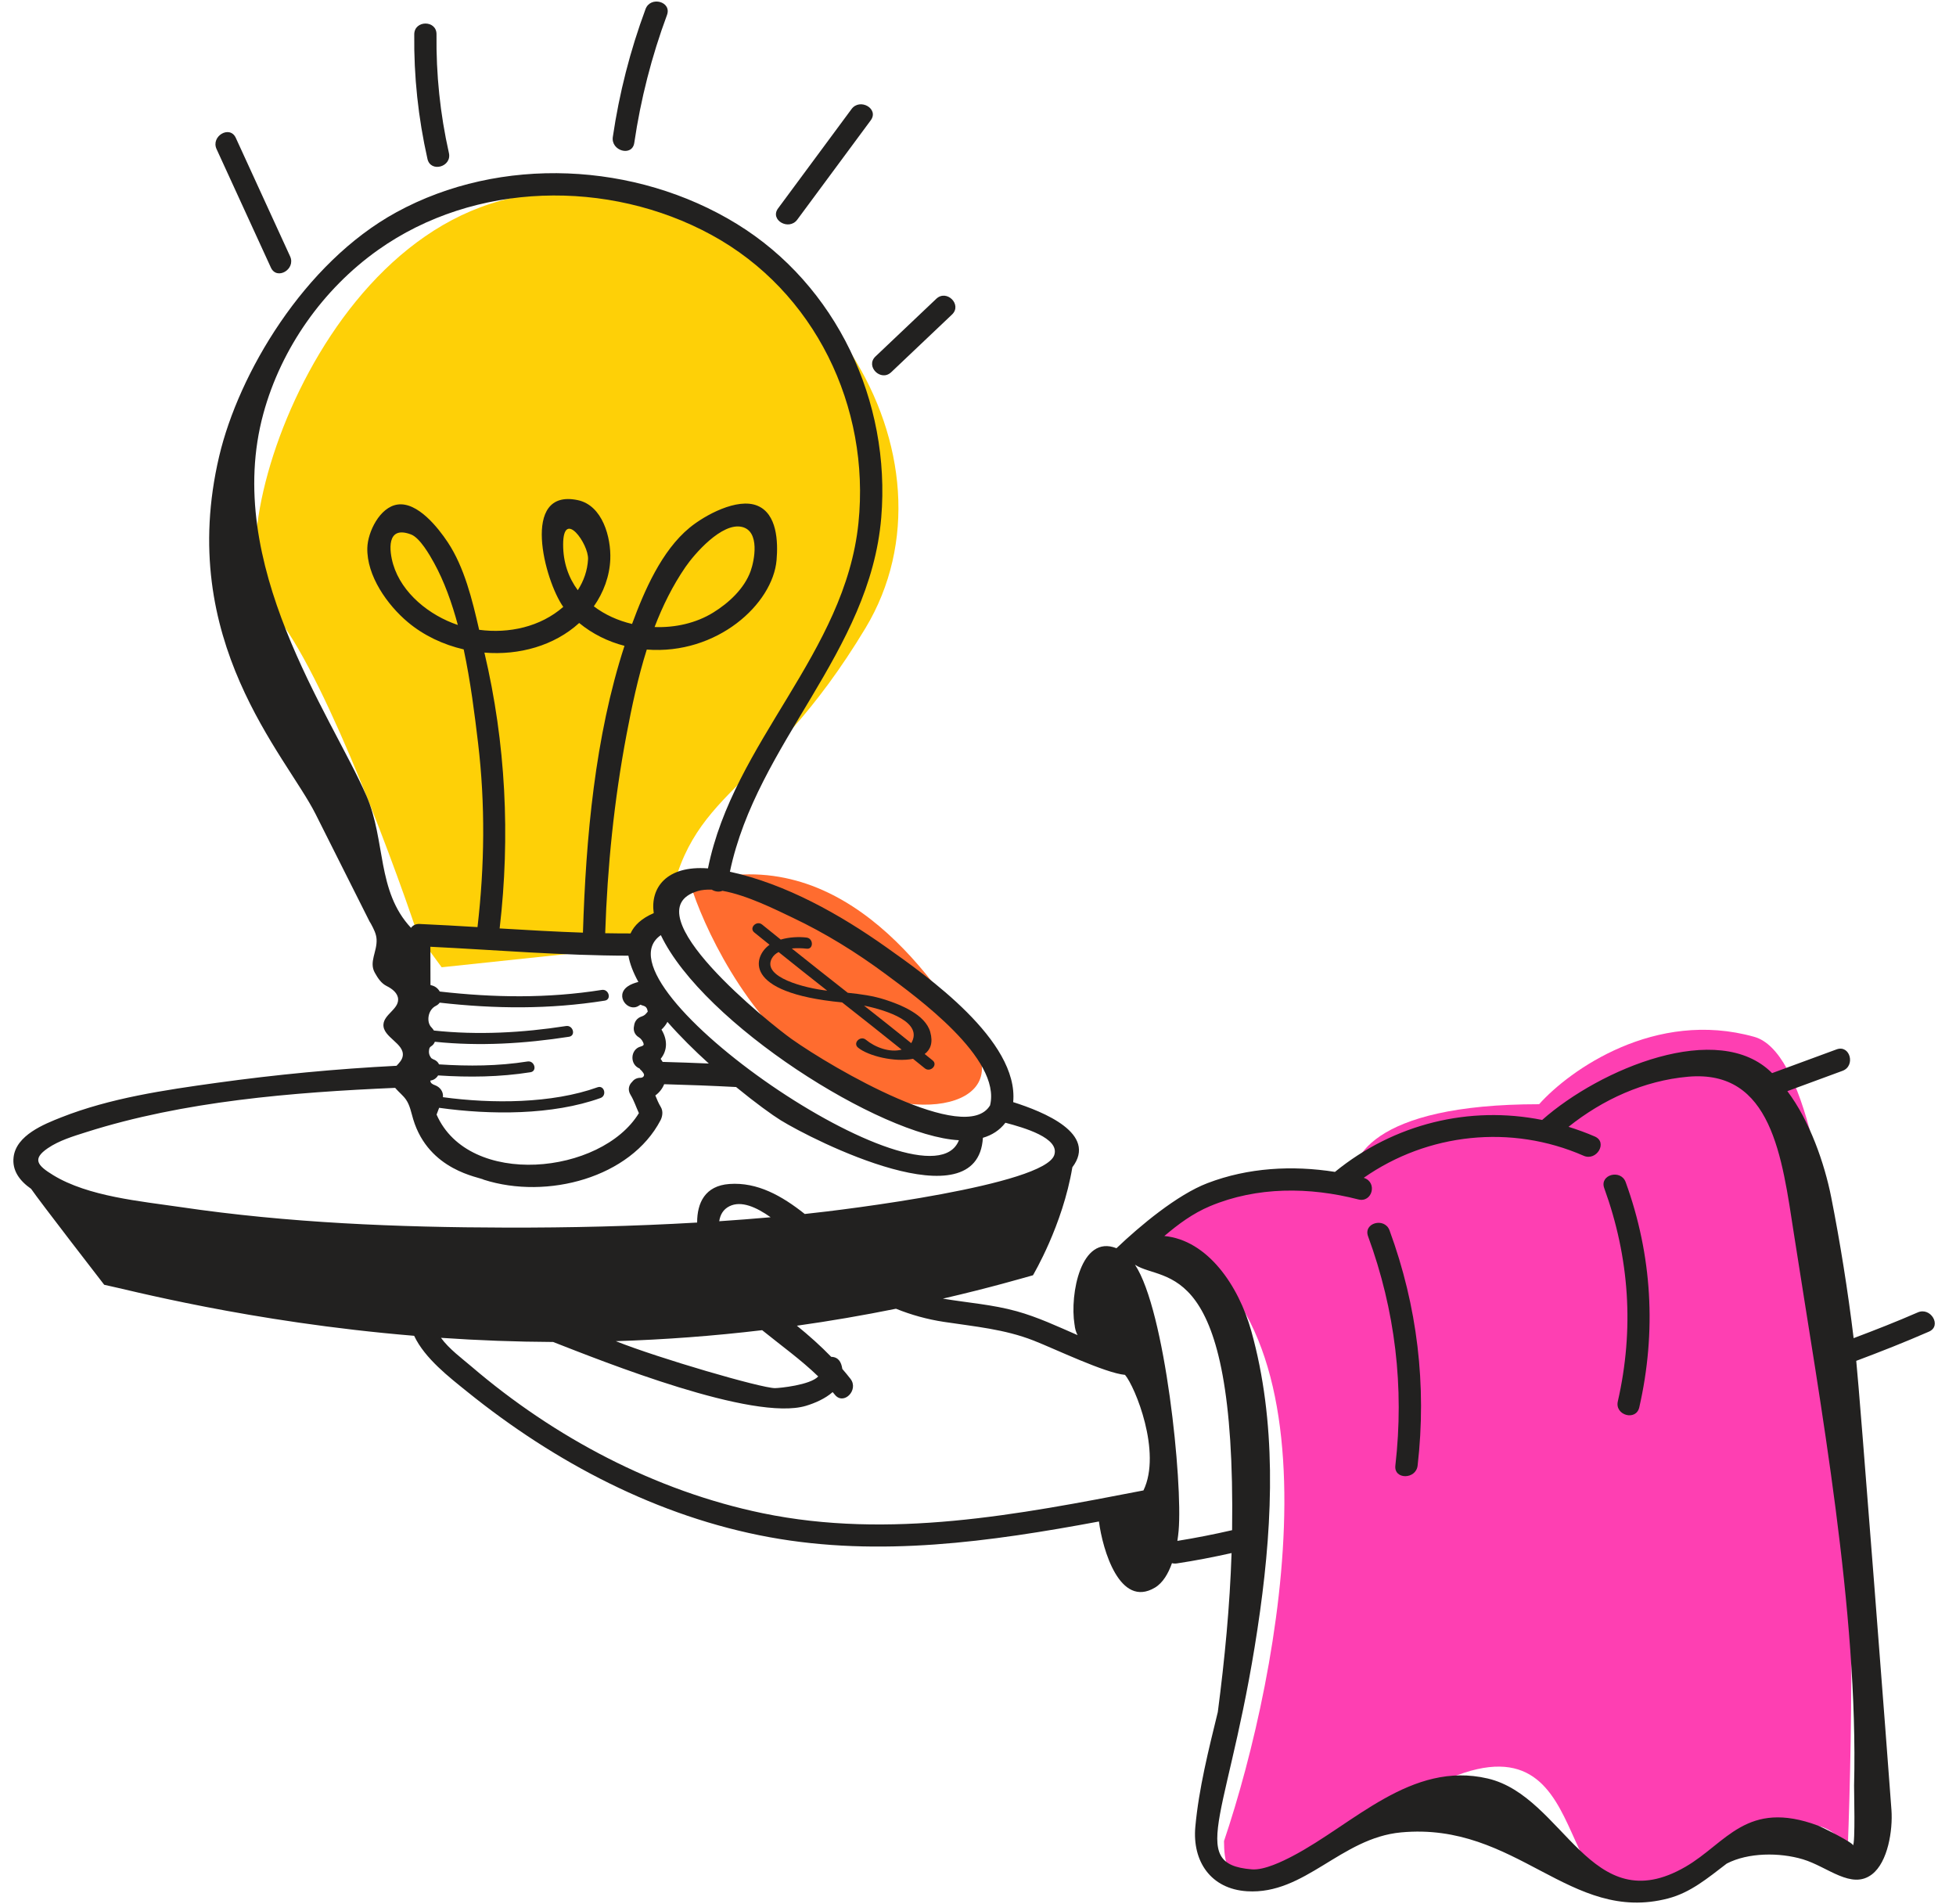
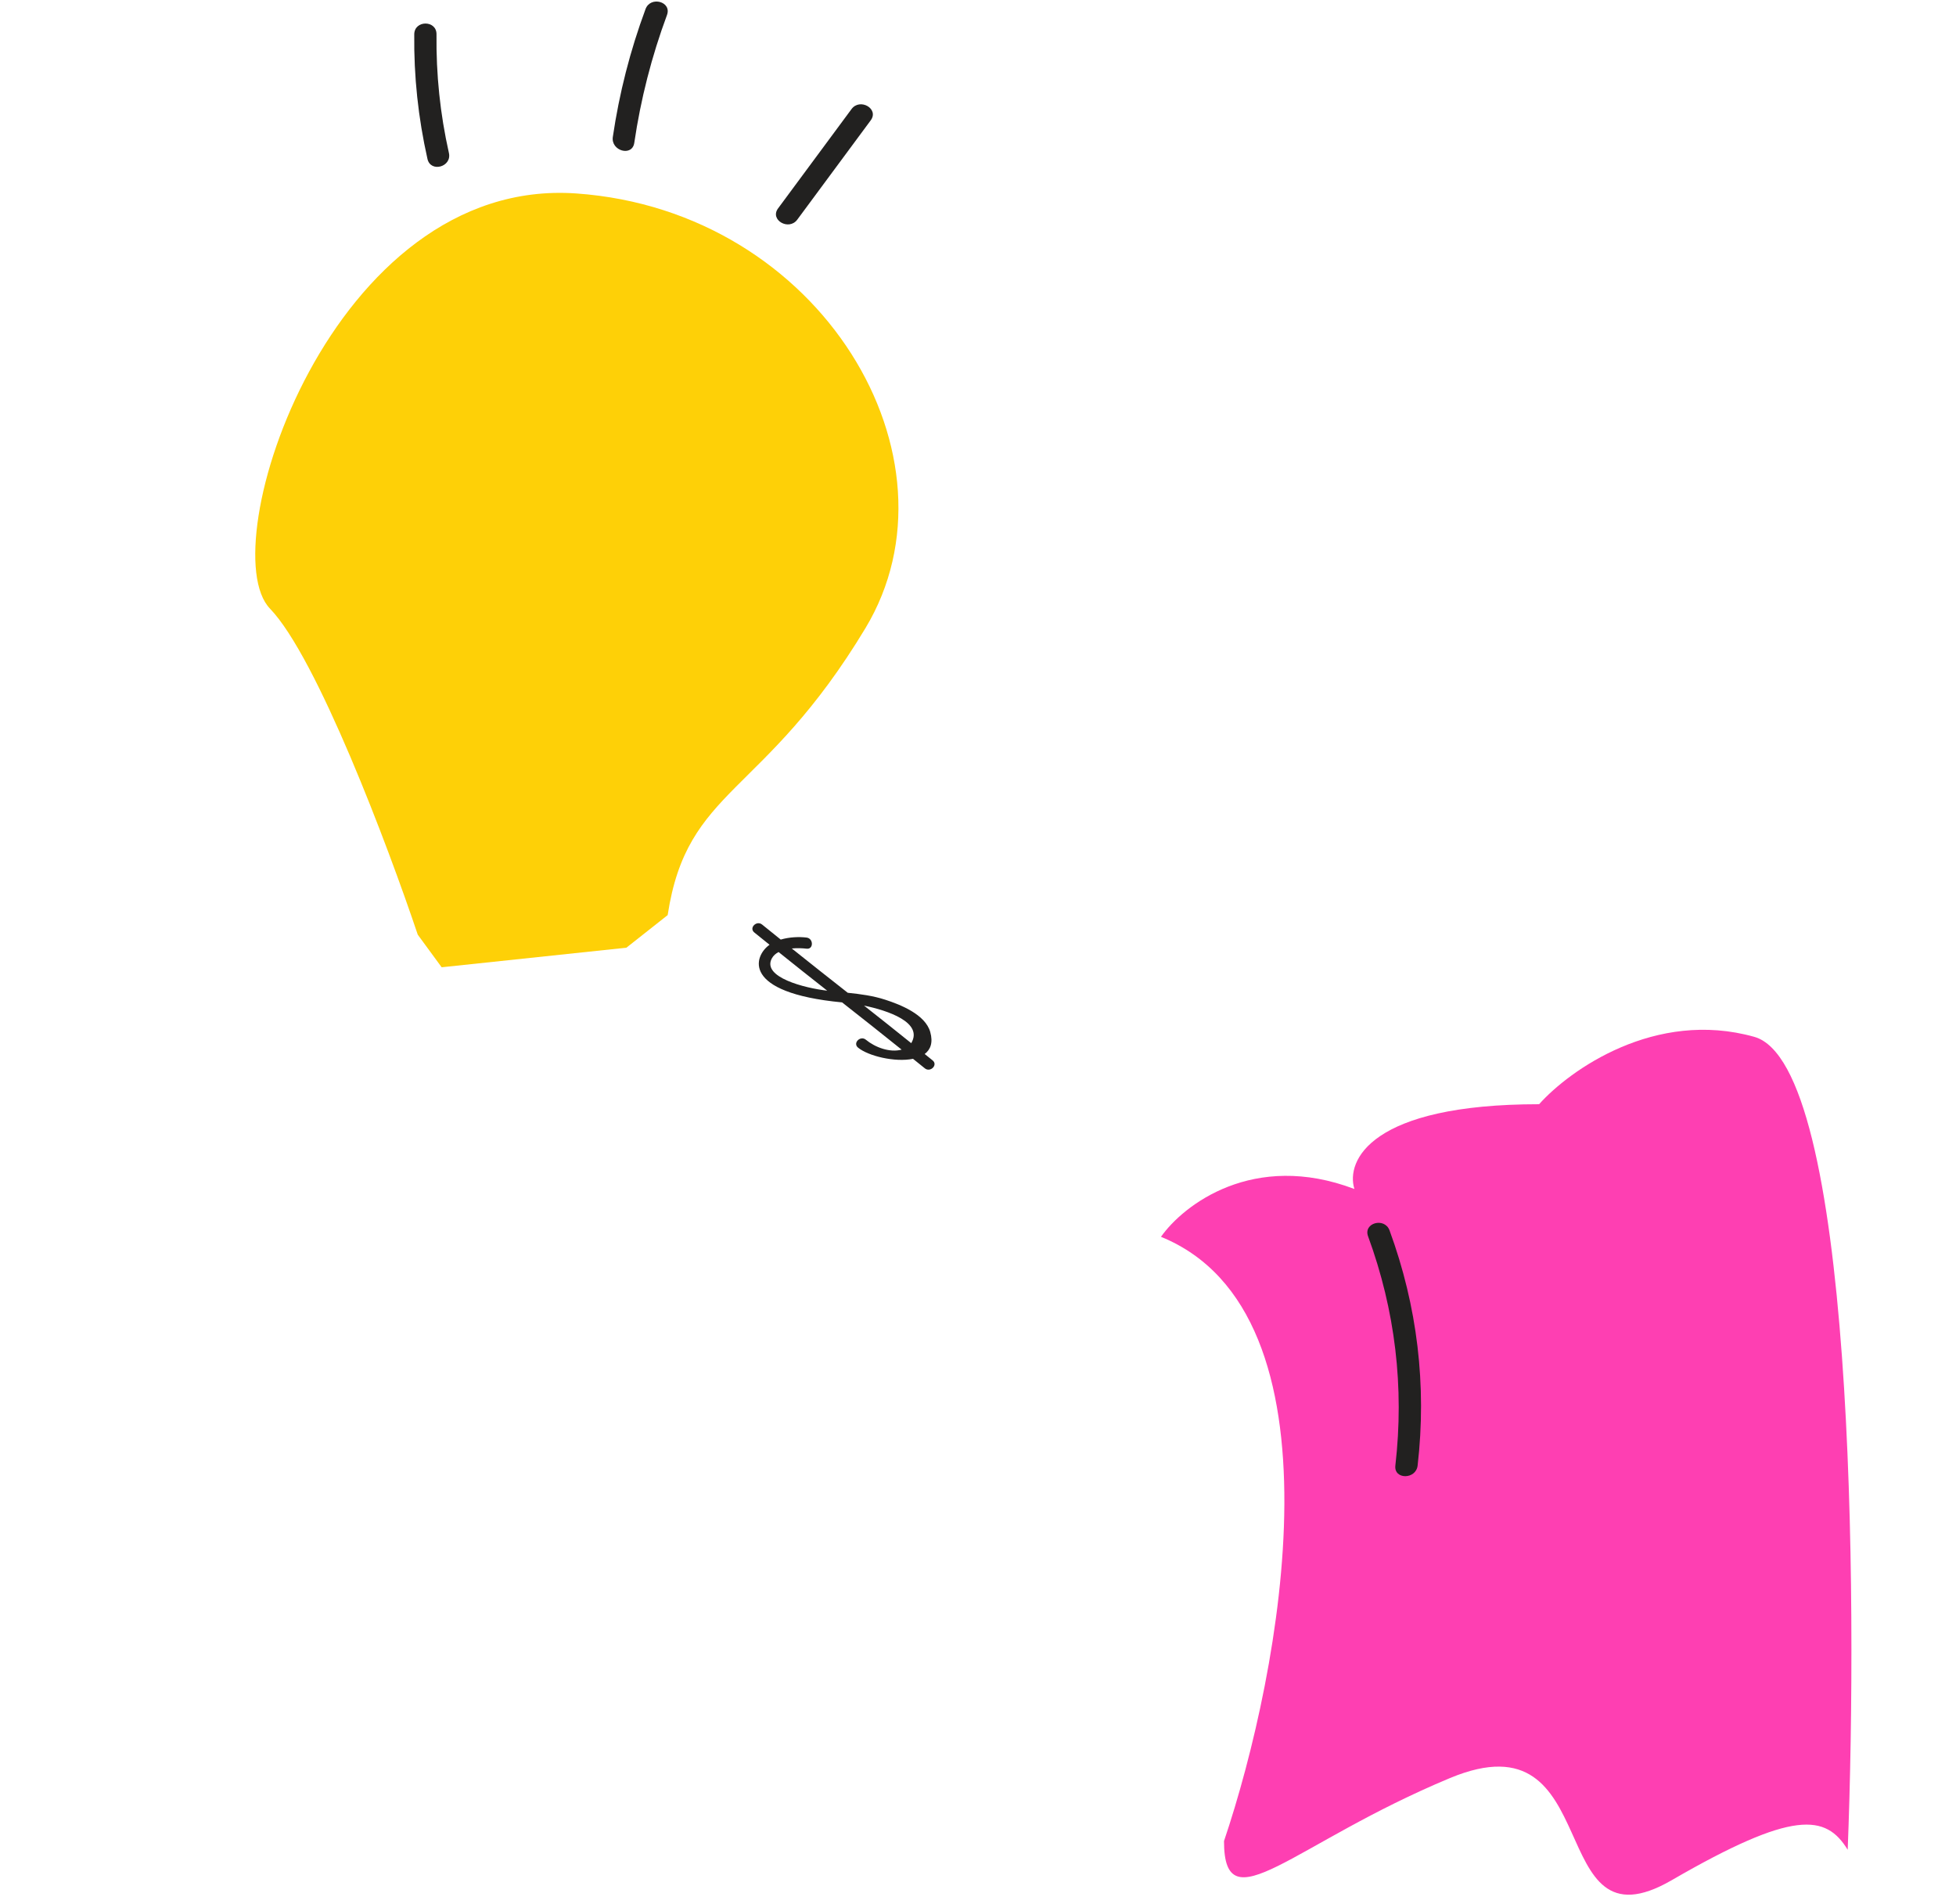
<svg xmlns="http://www.w3.org/2000/svg" width="187" height="182" viewBox="0 0 187 182" fill="none">
  <path d="M110.993 118.217C128.944 125.53 122.49 159.769 117.019 175.975C117.019 184.078 123.541 176.228 138.626 169.95C153.74 163.66 147.454 186.871 159.818 179.715C171.477 172.965 174.569 173.413 176.646 176.806C177.616 152.013 177.187 101.762 167.713 99.103C158.239 96.443 150.053 102.288 147.144 105.543C131.022 105.543 128.653 110.945 129.484 113.646C119.844 109.99 113.14 115.17 110.993 118.217Z" fill="#FE3FB2" />
-   <path d="M78 102C71.2 97.2 67.167 88.333 66 84.5C80 80 89 93 93 99.5C97 106 86.5 108 78 102Z" fill="#FF6C2F" />
  <path d="M25.811 58.173C30.298 62.827 37.099 80.889 39.939 89.338L42.224 92.454L59.884 90.584L63.831 87.468C65.701 75.21 72.973 76.249 82.738 60.043C92.502 43.838 78.582 20.153 55.105 18.491C31.628 16.829 20.201 52.356 25.811 58.173Z" fill="#FED007" />
-   <path d="M9.962 122.801C12.105 123.238 23.804 126.366 39.594 127.679C40.61 129.847 42.981 131.662 44.656 133.014C53.045 139.786 62.892 144.976 73.568 146.929C84.087 148.851 94.658 147.364 105.062 145.428C105.413 148.131 107.052 153.75 110.413 151.75C111.176 151.296 111.694 150.4 112.044 149.41C112.187 149.449 112.345 149.46 112.516 149.434C114.266 149.171 116.01 148.83 117.742 148.445C117.577 153.515 117.089 158.568 116.427 163.636C115.537 167.286 114.614 170.943 114.278 174.603C113.976 177.899 115.747 180.552 119.221 180.77C124.754 181.117 128.183 175.679 133.952 175.144C145.009 174.118 150.074 183.912 159.477 181.457C161.613 180.898 163.229 179.54 165.083 178.124C167.136 177.06 170.129 177.048 172.364 177.717C174.734 178.428 177.009 180.658 178.971 179.15C180.493 177.981 180.965 174.927 180.83 173.013C180.558 169.162 177.786 133.076 177.463 130.073C179.802 129.196 182.128 128.28 184.417 127.279C185.668 126.733 184.586 124.899 183.343 125.443C181.325 126.324 179.275 127.128 177.213 127.903C176.66 123.341 175.91 118.682 175.071 114.439C174.431 111.203 173.005 107.107 170.877 104.294C172.634 103.647 174.391 102.999 176.149 102.353C177.423 101.885 176.873 99.828 175.583 100.302C173.528 101.058 171.474 101.817 169.418 102.571C164.291 97.417 152.97 102.152 147.448 107.037C147.444 107.04 147.442 107.045 147.438 107.048C140.493 105.657 133.293 107.39 127.627 112.012C123.55 111.37 119.328 111.601 115.446 113.084C112.547 114.19 108.994 117.156 106.736 119.309C103.347 117.953 102.258 123.7 102.728 126.603C102.729 126.613 102.733 126.621 102.735 126.63C102.767 126.975 102.857 127.303 103.019 127.613C101.109 126.783 99.222 125.894 97.204 125.333C94.879 124.686 92.485 124.519 90.142 124.126C94.741 123.063 97.755 122.167 98.756 121.893C98.788 121.822 101.588 117.149 102.521 111.57C104.957 108.357 99.78 106.268 96.863 105.343C97.425 99.46 88.553 93.244 84.743 90.546C80.298 87.397 75.143 84.494 69.781 83.322C72.371 70.997 83.163 62.407 84.249 49.485C85.181 38.386 79.979 27.249 70.424 21.392C60.782 15.48 47.867 14.831 37.885 20.293C29.041 25.134 22.807 35.738 20.955 43.605C16.8 61.259 27.337 72.179 30.165 77.799C37.702 92.774 34.727 86.919 35.478 88.325C35.723 88.783 35.974 89.261 36.002 89.78C36.067 90.974 35.25 91.947 35.839 92.987C36.128 93.499 36.444 93.989 36.972 94.25C37.499 94.511 38.051 94.934 38.062 95.523C38.08 96.472 36.721 96.967 36.659 97.914C36.578 99.149 38.709 99.733 38.5 100.952C38.437 101.318 38.171 101.592 37.909 101.87C32.152 102.164 26.387 102.712 20.684 103.504C15.721 104.193 10.541 104.951 5.852 106.801C4.19 107.457 1.56 108.509 1.301 110.587C1.14 111.879 1.878 112.867 2.974 113.632C3.797 114.836 9.905 122.729 9.962 122.801ZM72.864 127.141C74.673 128.603 76.598 129.986 78.225 131.563C77.463 132.391 74.507 132.679 74.091 132.68C72.772 132.682 62.945 129.814 58.874 128.191C63.569 128.043 68.23 127.693 72.864 127.141ZM68.761 116.728C68.853 116.111 69.139 115.592 69.736 115.295C70.864 114.735 72.308 115.378 73.674 116.347C72.038 116.492 70.4 116.618 68.761 116.728ZM112.562 147.282C112.615 146.936 112.653 146.608 112.679 146.32C113.088 141.696 111.407 125.251 108.51 120.887C111.274 122.684 118.16 119.94 117.793 146.258C116.061 146.655 114.314 147.001 112.562 147.282ZM115.689 115.284C120.178 113.403 125.198 113.445 129.852 114.643C131.187 114.987 131.707 113.027 130.417 112.592C130.404 112.587 130.39 112.583 130.377 112.578C136.499 108.297 144.478 107.439 151.401 110.47C152.643 111.014 153.728 109.181 152.475 108.633C151.646 108.27 150.803 107.97 149.956 107.703C153.233 105.09 157.155 103.294 161.373 102.916C169.399 102.196 170.364 110.577 171.512 117.987C174.04 134.307 177.674 154.018 177.256 170.659C177.244 171.128 177.392 176.218 177.143 176.401C177.38 176.227 174.188 174.637 173.803 174.493C166.985 171.965 165.052 176.162 161.144 178.428C152.021 183.719 149.565 171.7 142.227 169.992C134.903 168.288 129.43 174.347 123.55 177.422C122.638 177.899 120.87 178.77 119.689 178.678C113.194 178.166 117.789 173.297 120.47 153.971C121.692 145.163 122.047 135.863 119.624 127.212C118.412 122.884 115.462 118.539 111.314 118.14C112.642 117.015 114.028 115.98 115.689 115.284ZM90.262 126.351C93.209 126.798 96.025 127.041 98.814 128.132C100.845 128.926 105.634 131.234 107.556 131.414C108.511 132.528 111.087 138.807 109.318 142.458C97.347 144.776 85.048 147.148 72.91 144.637C62.676 142.521 53.006 137.404 45.089 130.629C44.235 129.898 42.914 128.926 42.16 127.873C45.756 128.119 49.328 128.252 52.88 128.269C57.678 130.137 72.002 135.889 77.055 134.371C77.921 134.11 78.901 133.681 79.604 133.059C79.669 133.138 79.74 133.214 79.803 133.295C80.644 134.374 82.14 132.859 81.307 131.791C81.054 131.466 80.793 131.153 80.528 130.845C80.434 130.173 80.142 129.704 79.466 129.689C78.439 128.629 77.341 127.655 76.186 126.714C79.355 126.27 82.512 125.726 85.659 125.092C87.1 125.673 88.625 126.104 90.262 126.351ZM75.747 87.698C78.901 89.192 81.904 91.051 84.704 93.131C87.59 95.274 95.754 101.155 94.654 105.651C92.358 109.514 79.658 102.132 75.684 99.314C73.725 97.926 60.142 87.12 66.705 85.171C67.108 85.052 67.562 85.016 68.045 85.034C68.362 85.23 68.756 85.282 69.068 85.146C71.428 85.561 74.199 86.964 75.747 87.698ZM63.349 101.499C63.293 101.399 63.227 101.303 63.16 101.209C63.85 100.358 63.802 99.341 63.24 98.411C63.472 98.195 63.666 97.947 63.808 97.674C65.016 99.053 66.393 100.411 67.764 101.654C66.293 101.59 64.821 101.537 63.349 101.499ZM41.739 106.535C41.8 106.373 41.903 106.101 41.983 105.887C46.88 106.575 52.817 106.599 57.408 104.951C58.048 104.722 57.772 103.693 57.125 103.925C52.773 105.487 47.044 105.511 42.346 104.871C42.408 104.348 42.069 103.898 41.576 103.722C41.353 103.642 41.13 103.519 41.148 103.283C41.474 103.242 41.727 103.048 41.884 102.791C44.842 102.985 47.769 102.952 50.716 102.486C51.39 102.379 51.104 101.353 50.433 101.459C47.616 101.905 44.804 101.92 41.975 101.735C41.877 101.518 41.69 101.34 41.408 101.244C41.355 101.206 41.299 101.173 41.24 101.145C40.97 100.806 40.995 100.536 41.026 100.312C41.08 99.93 41.36 100.084 41.576 99.574C45.852 100.019 50.156 99.752 54.4 99.096C55.075 98.991 54.789 97.966 54.118 98.07C49.939 98.716 45.693 98.95 41.484 98.501C41.44 98.43 41.34 98.287 41.25 98.199C40.748 97.709 40.889 96.532 41.66 96.147C41.828 96.064 41.949 95.956 42.036 95.836C47.346 96.436 52.512 96.484 57.819 95.643C58.493 95.537 58.206 94.511 57.536 94.618C52.335 95.441 47.243 95.363 42.043 94.773C41.834 94.417 41.53 94.224 41.155 94.159C41.155 94.154 41.155 94.149 41.155 94.144C41.204 94.147 41.195 94.139 41.155 94.12C41.151 92.911 41.148 91.702 41.144 90.493C47.457 90.803 53.753 91.337 60.077 91.347C60.215 92.135 60.549 92.98 61.031 93.854C60.677 93.954 60.327 94.061 60.012 94.282C58.717 95.191 60.084 96.82 61.086 96.119C61.138 96.082 61.185 96.056 61.231 96.029C61.538 96.189 61.836 96.09 61.927 96.695C61.804 96.82 61.702 97.04 61.348 97.155C60.883 97.307 60.659 97.67 60.62 98.052C60.523 98.451 60.639 98.894 61.099 99.163C61.278 99.267 61.501 99.559 61.537 99.808C61.555 99.935 61.363 100 61.239 100.033C60.249 100.304 60.175 101.788 61.193 102.149C61.053 102.099 61.322 102.32 61.348 102.353C61.414 102.436 61.568 102.619 61.573 102.715C61.584 102.909 61.408 103.019 61.256 103.017C60.883 103.011 60.616 103.167 60.446 103.394C60.127 103.692 59.982 104.157 60.28 104.643C60.616 105.191 60.809 105.813 61.081 106.395C57.486 112.291 44.822 113.573 41.739 106.535ZM55.238 56.412C54.363 55.231 53.834 53.769 53.838 52.042C53.846 48.562 56.296 52.011 56.219 53.452C56.16 54.552 55.799 55.542 55.238 56.412ZM55.372 59.547C56.645 60.594 58.127 61.324 59.703 61.731C56.874 70.428 56.014 80.084 55.731 89.144C53.074 89.053 50.42 88.901 47.767 88.741C48.798 79.924 48.355 71.03 46.311 62.378C49.626 62.65 52.982 61.722 55.372 59.547ZM63.179 89.383C67.227 97.857 84.221 108.594 91.674 108.985C88.788 116.412 56.264 94.143 63.179 89.383ZM68.013 22.451C77.904 27.835 83.207 38.88 82.071 49.985C80.797 62.452 70.125 70.889 67.684 83.002C63.708 82.704 62.152 84.871 62.499 87.28C61.345 87.775 60.635 88.437 60.28 89.22C59.473 89.22 58.666 89.214 57.859 89.198C58.069 82.833 58.708 76.509 59.892 70.246C60.407 67.52 60.992 64.755 61.834 62.086C68.549 62.609 73.886 57.73 74.243 53.529C74.394 51.768 74.29 49.118 72.415 48.339C70.487 47.538 67.367 49.253 65.921 50.444C63.252 52.643 61.602 56.458 60.426 59.64C59.087 59.323 57.827 58.757 56.773 57.955C57.698 56.635 58.282 55.083 58.346 53.452C58.428 51.387 57.614 48.303 55.234 47.803C49.721 46.647 52.071 55.515 53.85 58.008C51.662 59.919 48.654 60.577 45.807 60.198C45.148 57.319 44.392 54.221 42.809 51.833C41.89 50.447 39.921 47.947 38.001 48.226C36.305 48.474 35.16 50.849 35.118 52.357C35.043 55.035 37.045 57.839 38.995 59.471C40.517 60.745 42.372 61.617 44.331 62.071C44.985 65.133 45.377 68.273 45.704 71.015C46.404 76.875 46.331 82.761 45.651 88.614C43.808 88.503 41.964 88.397 40.118 88.315C39.735 88.297 39.463 88.455 39.295 88.687C35.994 85.162 36.896 80.344 35.029 76.057C31.663 68.327 21.249 53.914 25.182 39.523C26.888 33.284 30.869 27.633 36.144 23.892C45.368 17.349 58.17 17.092 68.013 22.451ZM62.58 59.934C63.349 57.923 64.302 55.992 65.529 54.201C66.381 52.958 69.011 49.912 70.934 50.364C72.679 50.773 72.122 53.584 71.764 54.58C71.159 56.264 69.675 57.631 68.182 58.552C66.546 59.562 64.553 60.007 62.58 59.934ZM43.771 59.737C41.066 58.828 38.411 56.717 37.586 53.936C37.212 52.674 36.907 50.175 39.3 51.086C40.146 51.407 41.093 53.069 41.497 53.803C42.465 55.562 43.197 57.599 43.771 59.737ZM4.564 109.752C5.645 109.011 7.009 108.604 8.244 108.212C17.588 105.243 27.954 104.408 37.783 103.979C37.796 103.995 37.807 104.015 37.821 104.031C38.144 104.405 38.548 104.711 38.826 105.119C39.197 105.664 39.31 106.337 39.5 106.969C40.99 111.927 45.868 112.505 46.263 112.763C52.31 114.694 60.294 112.56 63.154 107.066C63.294 106.797 63.445 106.253 63.172 105.807C62.959 105.459 62.806 105.083 62.652 104.705C63.026 104.437 63.321 104.065 63.497 103.631C65.79 103.692 68.081 103.78 70.372 103.9C72.236 105.428 73.839 106.583 74.632 107.073C77.726 108.984 93.473 116.958 93.969 108.753C94.829 108.502 95.563 108.041 96.121 107.315C97.891 107.782 101.347 108.771 100.789 110.408C99.815 113.269 80.971 115.618 76.938 116.035C74.742 114.292 72.405 112.978 69.736 113.167C67.4 113.333 66.647 114.974 66.648 116.854C60.571 117.208 54.48 117.351 48.403 117.337C38.014 117.314 27.549 116.895 17.26 115.375C13.479 114.817 8.442 114.377 5.079 112.32C3.573 111.397 3.053 110.787 4.564 109.752Z" fill="#222120" />
-   <path d="M20.705 14.251C22.436 18.026 24.167 21.802 25.898 25.577C26.468 26.82 28.302 25.739 27.735 24.503C26.004 20.728 24.273 16.953 22.543 13.178C21.973 11.934 20.138 13.014 20.705 14.251Z" fill="#222120" />
  <path d="M39.604 3.278C39.559 7.303 39.983 11.26 40.866 15.187C41.166 16.523 43.217 15.958 42.917 14.622C42.076 10.877 41.688 7.114 41.731 3.278C41.747 1.908 39.619 1.907 39.604 3.278Z" fill="#222120" />
  <path d="M61.715 0.869C60.244 4.839 59.205 8.899 58.588 13.089C58.391 14.428 60.44 15.006 60.639 13.654C61.256 9.465 62.295 5.406 63.766 1.435C64.242 0.149 62.187 -0.406 61.715 0.869Z" fill="#222120" />
  <path d="M76.222 20.994C78.564 17.829 80.905 14.664 83.246 11.499C84.061 10.397 82.215 9.335 81.409 10.425C79.068 13.59 76.727 16.755 74.385 19.92C73.571 21.022 75.416 22.084 76.222 20.994Z" fill="#222120" />
-   <path d="M85.203 35.576C87.14 33.739 89.077 31.902 91.014 30.065C92.01 29.121 90.503 27.618 89.51 28.561C87.573 30.398 85.636 32.235 83.699 34.072C82.704 35.015 84.21 36.518 85.203 35.576Z" fill="#222120" />
  <path d="M133.401 140.082C133.245 141.44 135.373 141.429 135.529 140.082C136.411 132.414 135.504 124.846 132.844 117.602C132.375 116.328 130.319 116.879 130.792 118.168C133.391 125.245 134.263 132.597 133.401 140.082Z" fill="#222120" />
-   <path d="M154.669 133.95C154.365 135.283 156.416 135.852 156.721 134.516C158.372 127.276 157.956 119.979 155.421 112.996C154.957 111.719 152.9 112.271 153.369 113.561C155.785 120.215 156.245 127.045 154.669 133.95Z" fill="#222120" />
  <path d="M73.572 90.303C72.065 91.358 70.823 94.89 80.507 95.811C82.413 97.305 84.312 98.809 86.199 100.326C85.058 100.634 83.653 100.103 82.781 99.38C82.258 98.947 81.501 99.695 82.029 100.132C82.985 100.925 85.538 101.559 87.288 101.204C87.662 101.508 88.041 101.805 88.414 102.111C88.939 102.542 89.695 101.794 89.166 101.359C88.914 101.151 88.656 100.95 88.402 100.743C88.959 100.328 89.218 99.657 88.936 98.645C88.468 96.965 86.087 96.027 84.629 95.554C83.47 95.177 82.261 95.017 81.048 94.892C79.258 93.488 77.474 92.078 75.697 90.657C76.212 90.607 76.727 90.631 77.113 90.678C77.791 90.762 77.785 89.697 77.113 89.615C76.397 89.527 75.471 89.561 74.642 89.807C74.049 89.328 73.451 88.856 72.862 88.372C72.337 87.941 71.58 88.689 72.11 89.124C72.594 89.522 73.086 89.909 73.572 90.303ZM87.117 99.708C85.619 98.502 84.115 97.305 82.603 96.117C84.864 96.582 88.291 97.723 87.117 99.708ZM79.084 94.69C76.925 94.444 72.843 93.405 73.783 91.618C73.927 91.345 74.157 91.146 74.434 90.998C75.978 92.237 77.527 93.469 79.084 94.69Z" fill="#222120" />
</svg>